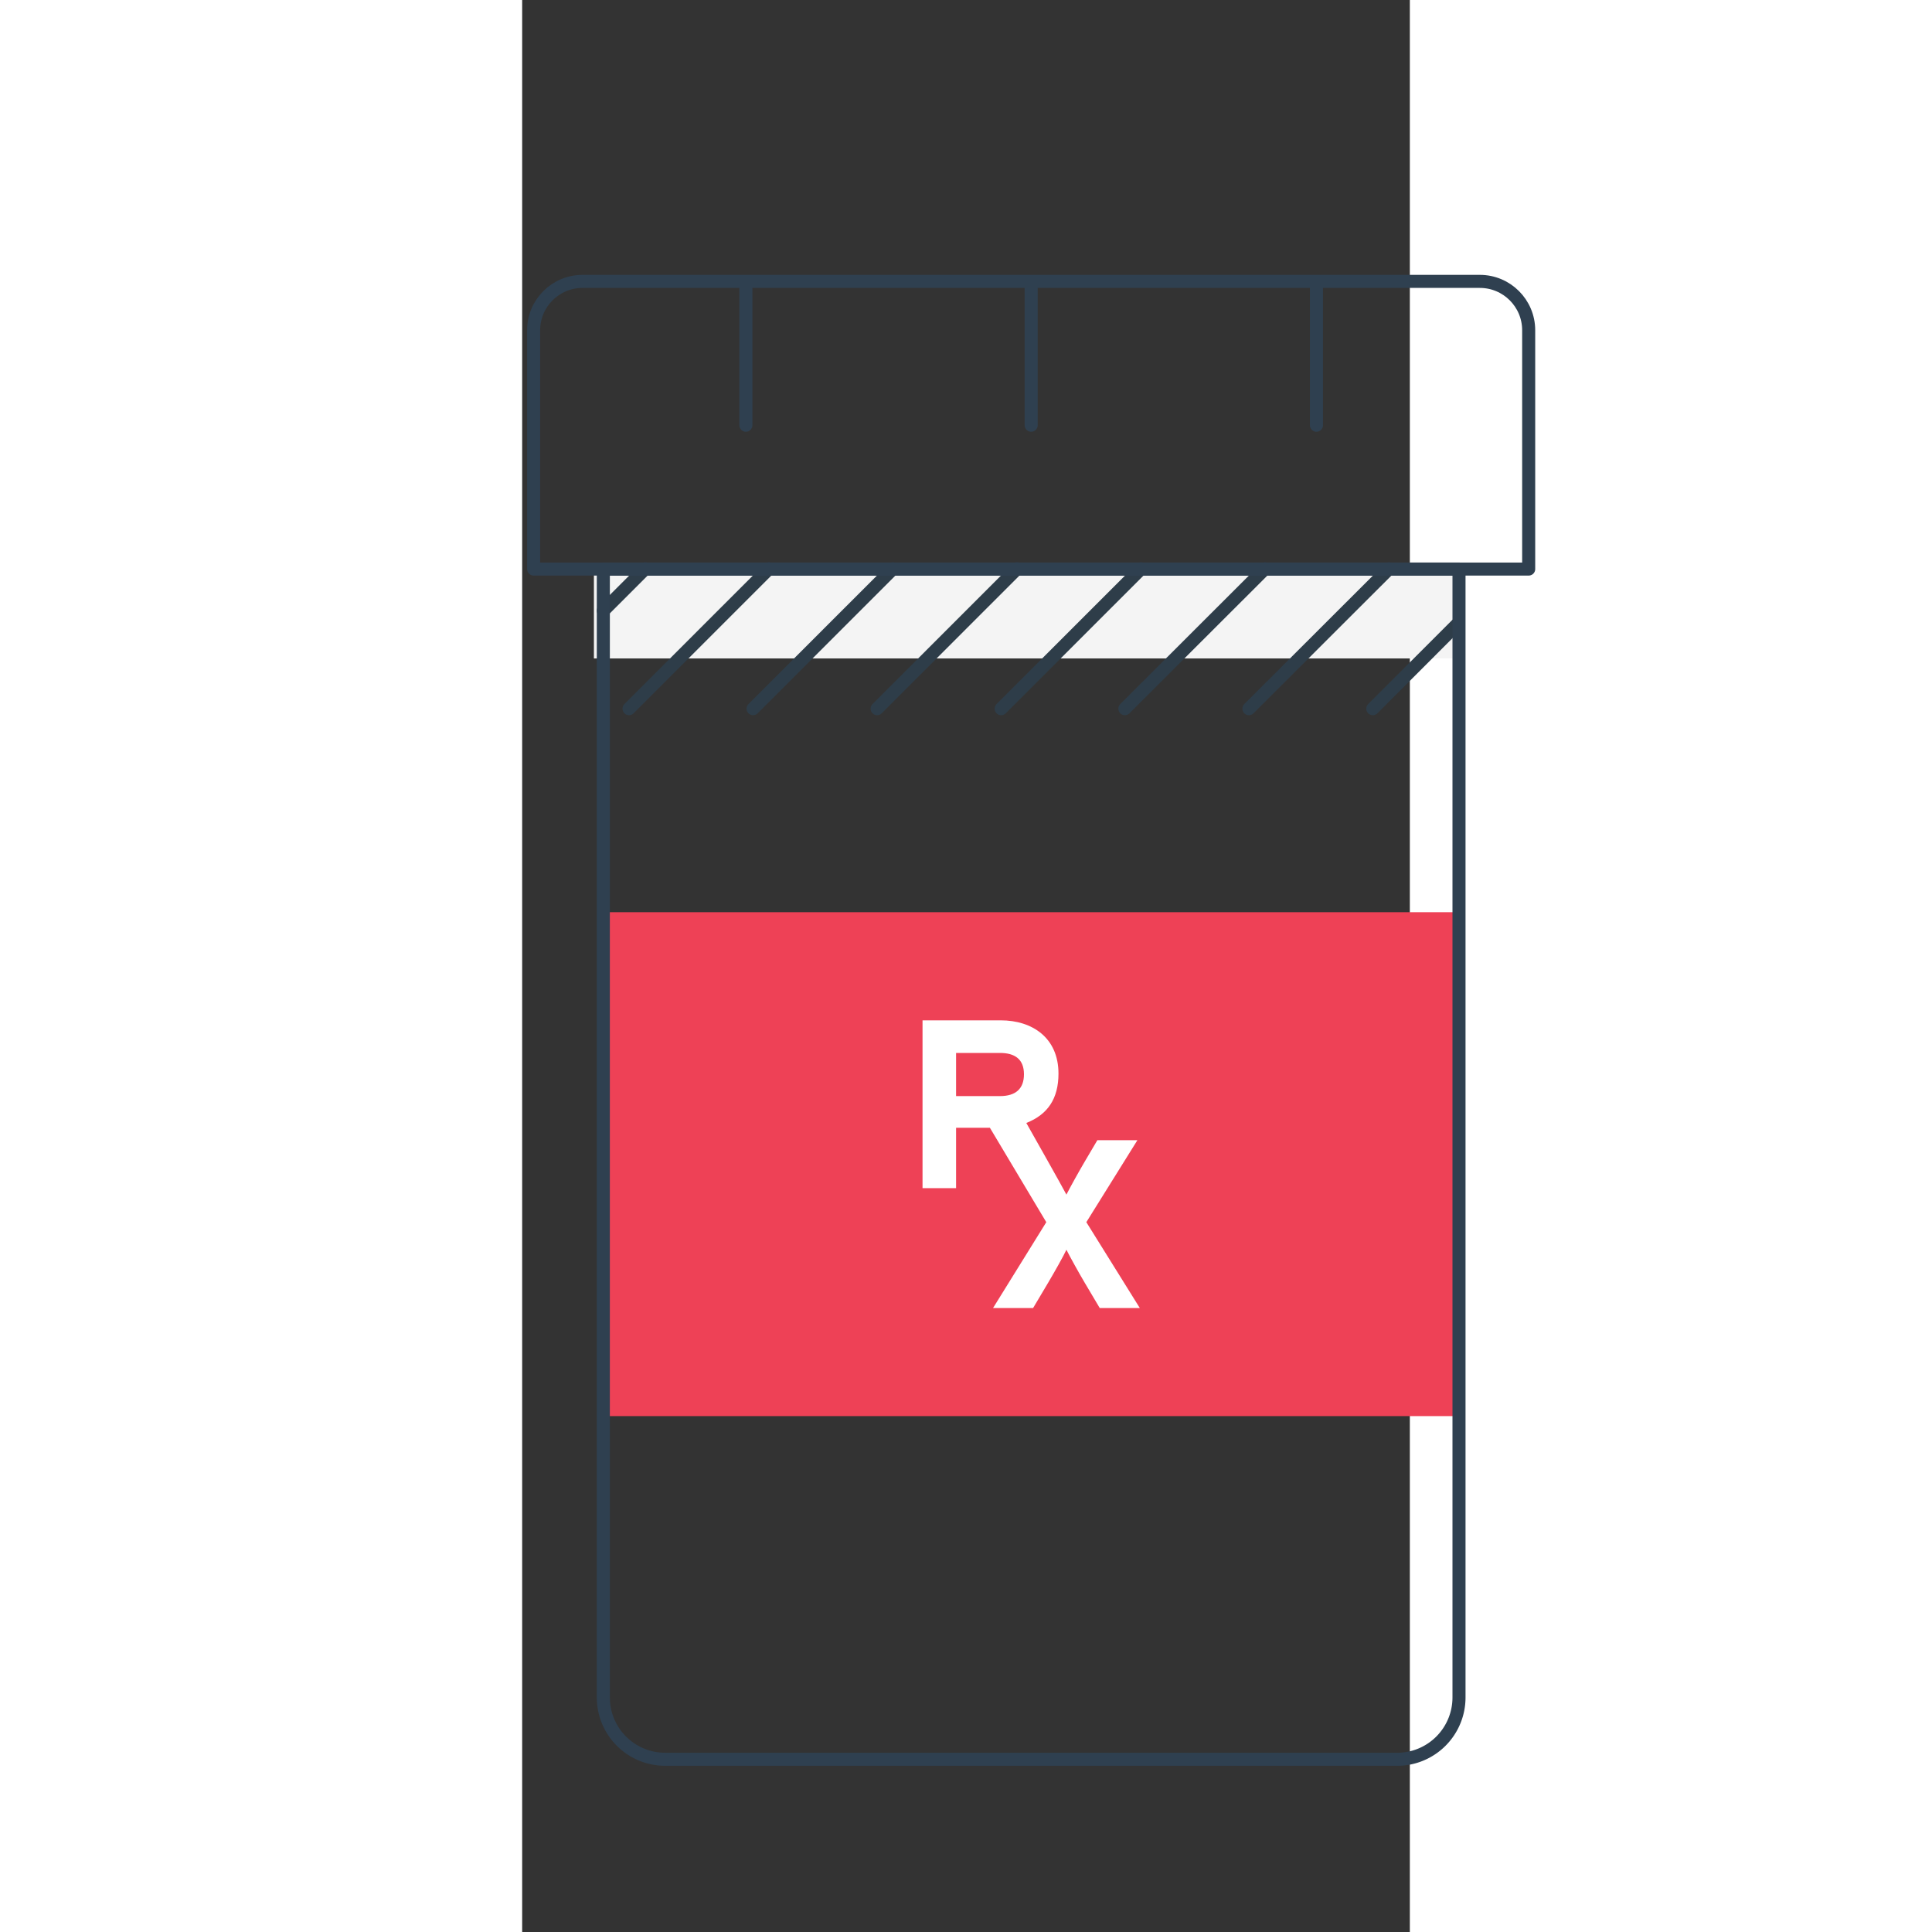
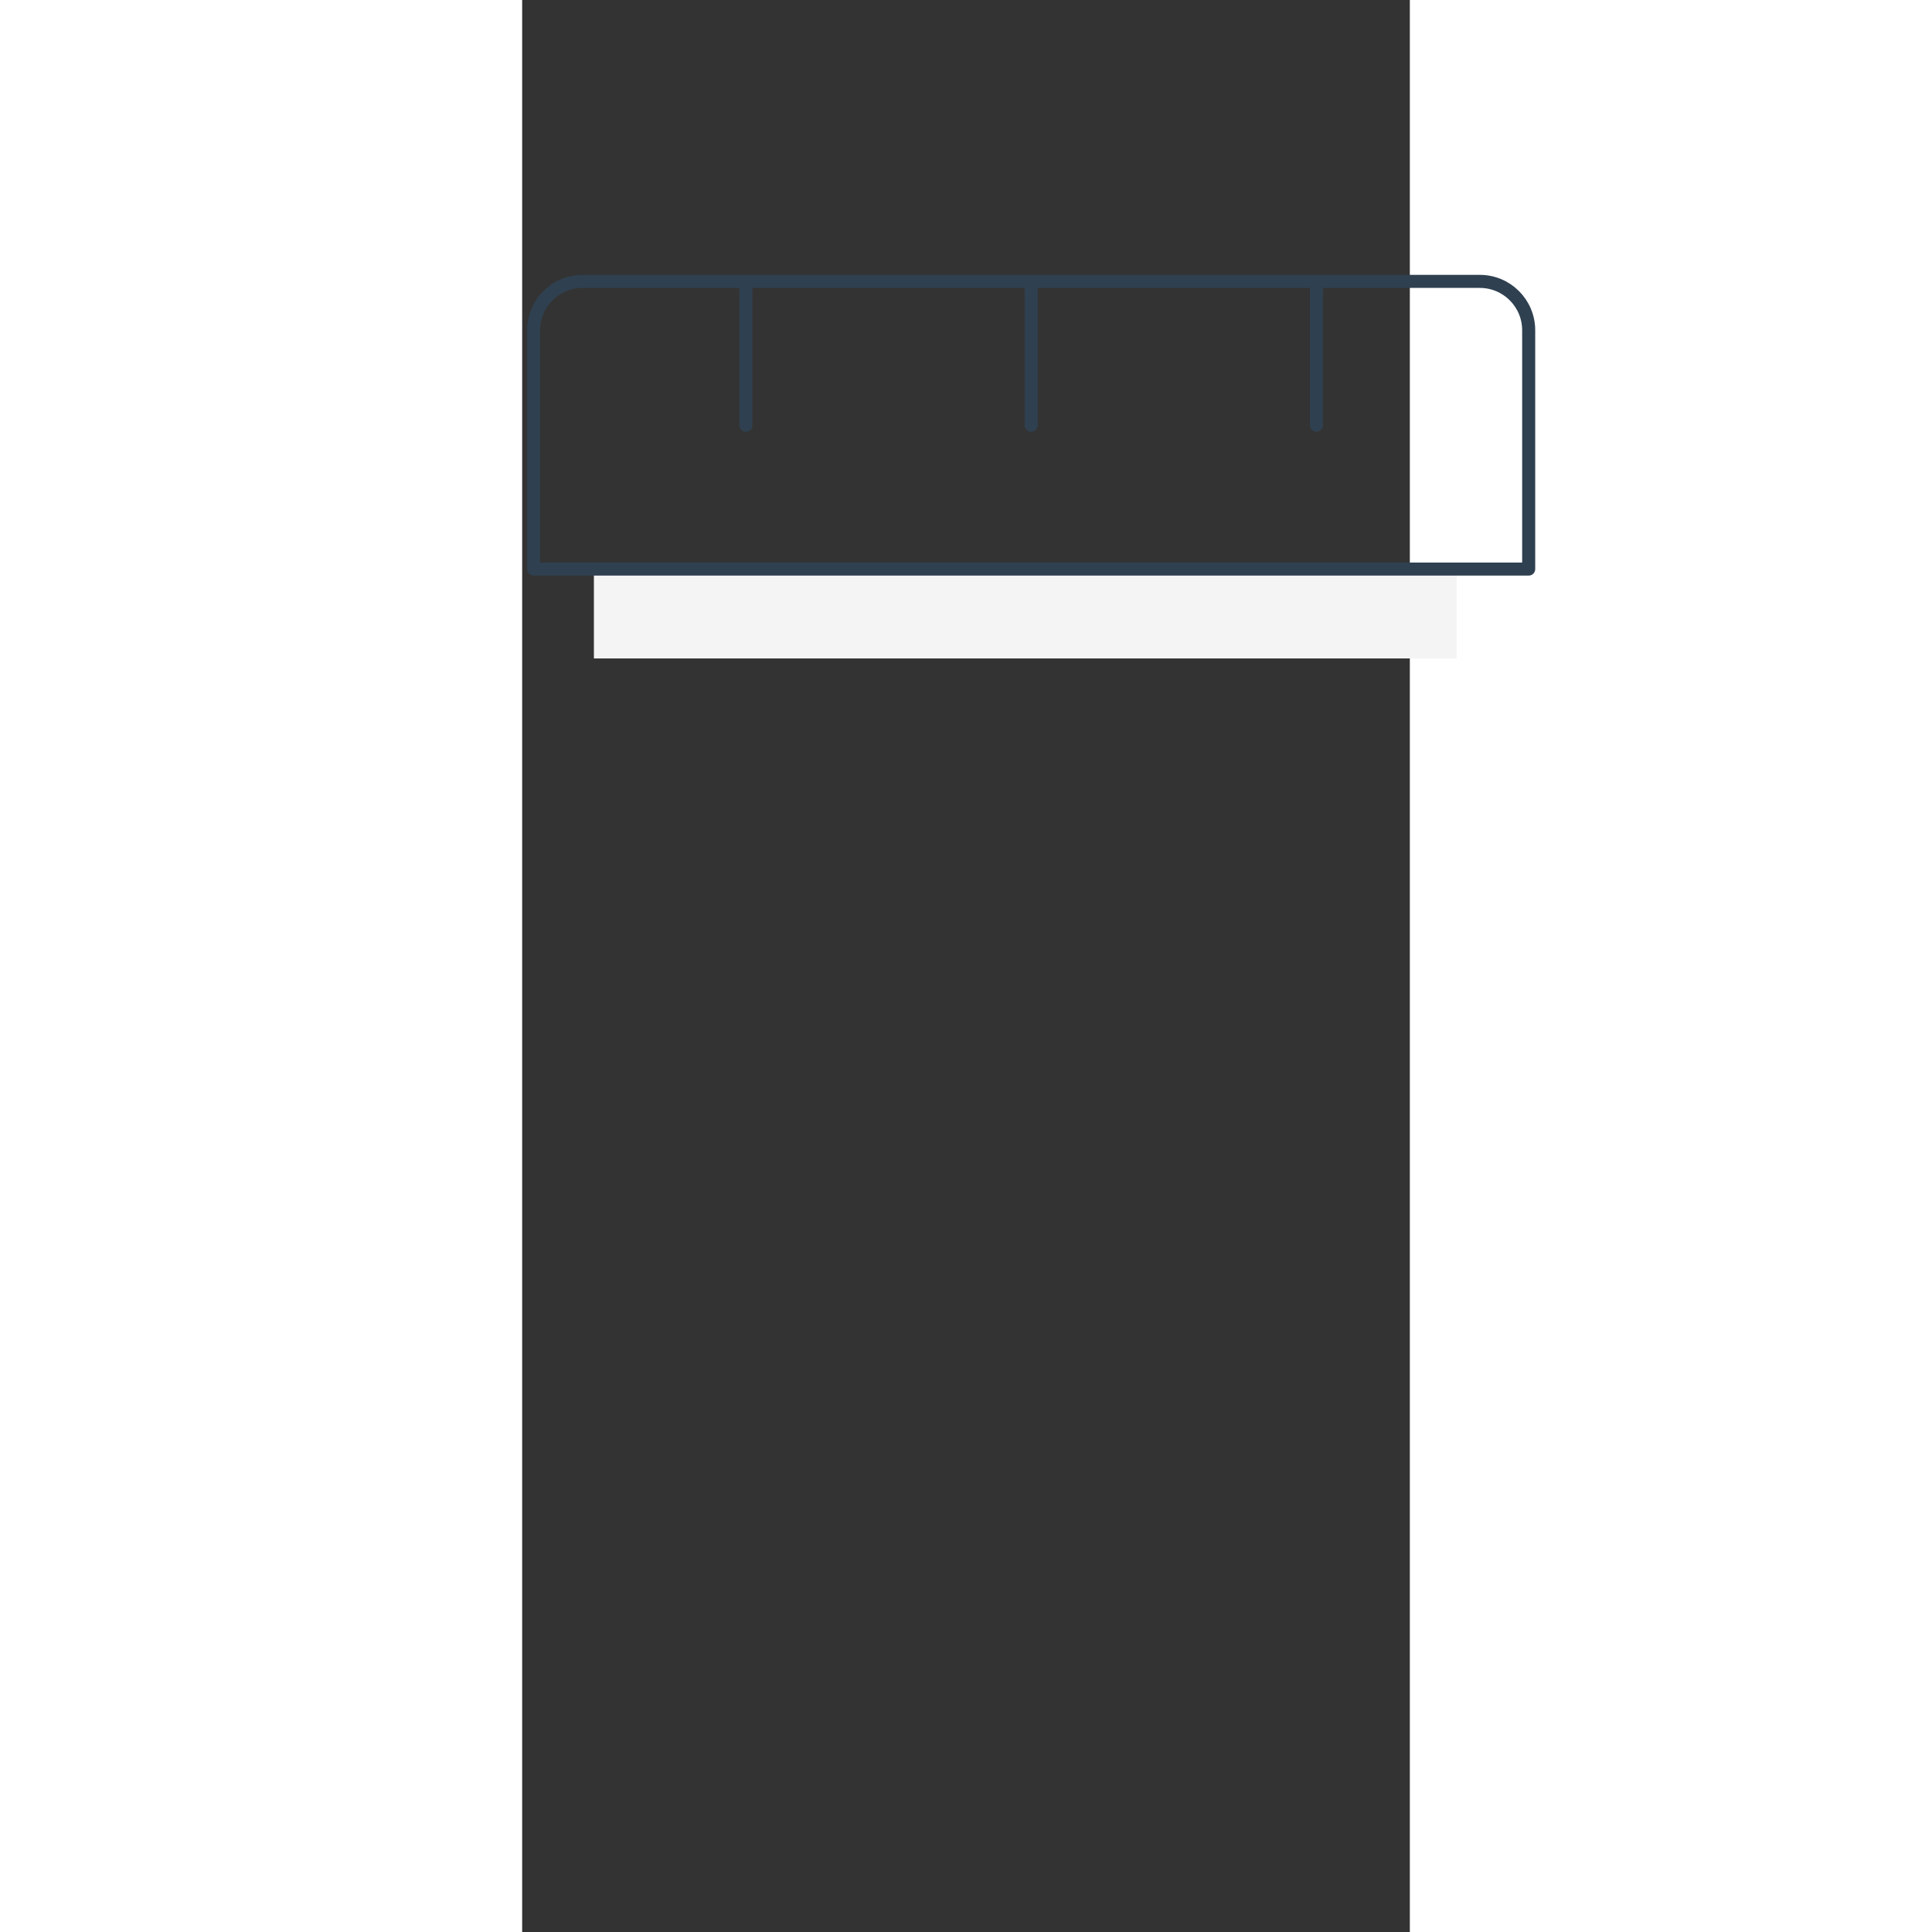
<svg xmlns="http://www.w3.org/2000/svg" width="84" height="84" viewBox="0 -10 34 74">
  <rect x="0" y="-10" width="34" height="74" fill="#333333" stroke="none" />
  <g fill="none" fill-rule="evenodd">
    <path fill="#F4F4F4" d="M2.661 14.795L35.704 14.795 35.704 11.134 2.661 11.134z" transform="translate(.087 .425)" />
-     <path fill="#EE4156" d="M3.022 43.815L35.796 43.815 35.796 24.514 3.022 24.514z" transform="translate(.087 .425)" />
-     <path stroke="#2E3D49" stroke-linecap="round" stroke-linejoin="round" stroke-width=".5" d="M4.626 11.361L3.022 12.965M9.363 11.361L4.006 16.719M14.115 11.361L8.757 16.719M18.866 11.361L13.509 16.719M23.618 11.361L18.26 16.719M28.363 11.361L22.998 16.719M33.114 11.361L27.749 16.719M35.704 13.508L32.494 16.719" transform="translate(.087 .425)" />
    <g>
-       <path stroke="#2F4050" stroke-linecap="round" stroke-linejoin="round" stroke-width=".5" d="M33.427 56.75H5.391a2.368 2.368 0 01-2.369-2.368v-43.22h32.774v43.22a2.368 2.368 0 01-2.369 2.369z" transform="translate(.087 .425) translate(0 .209)" />
      <path stroke="#2F4050" stroke-linecap="round" stroke-linejoin="round" stroke-width=".5" d="M38.465 11.162H.352V2.016C.352.982 1.19.144 2.225.144h34.369c1.033 0 1.871.838 1.871 1.872v9.146zM19.409.144L19.409 5.653M8.482.144L8.482 5.653M30.336.144L30.336 5.653" transform="translate(.087 .425) translate(0 .209)" />
-       <path fill="#FFF" d="M16.533 31.35v-1.654h1.68c.57 0 .92.239.92.817 0 .56-.322.836-.92.836h-1.68zm4.989 4.828l1.956-3.14h-1.534l-.487.826c-.238.404-.578 1.02-.698 1.258-.119-.239-1.536-2.744-1.536-2.744.819-.322 1.232-.928 1.232-1.892 0-1.368-1.001-2.039-2.214-2.039h-2.993v6.428h1.285v-2.313h1.295l2.16 3.616-2.039 3.288h1.534l.579-.974c.239-.404.587-1.019.697-1.258.12.24.469.872.698 1.258l.578.974h1.535l-2.048-3.288z" transform="translate(.087 .425) translate(0 .209)" />
    </g>
  </g>
</svg>